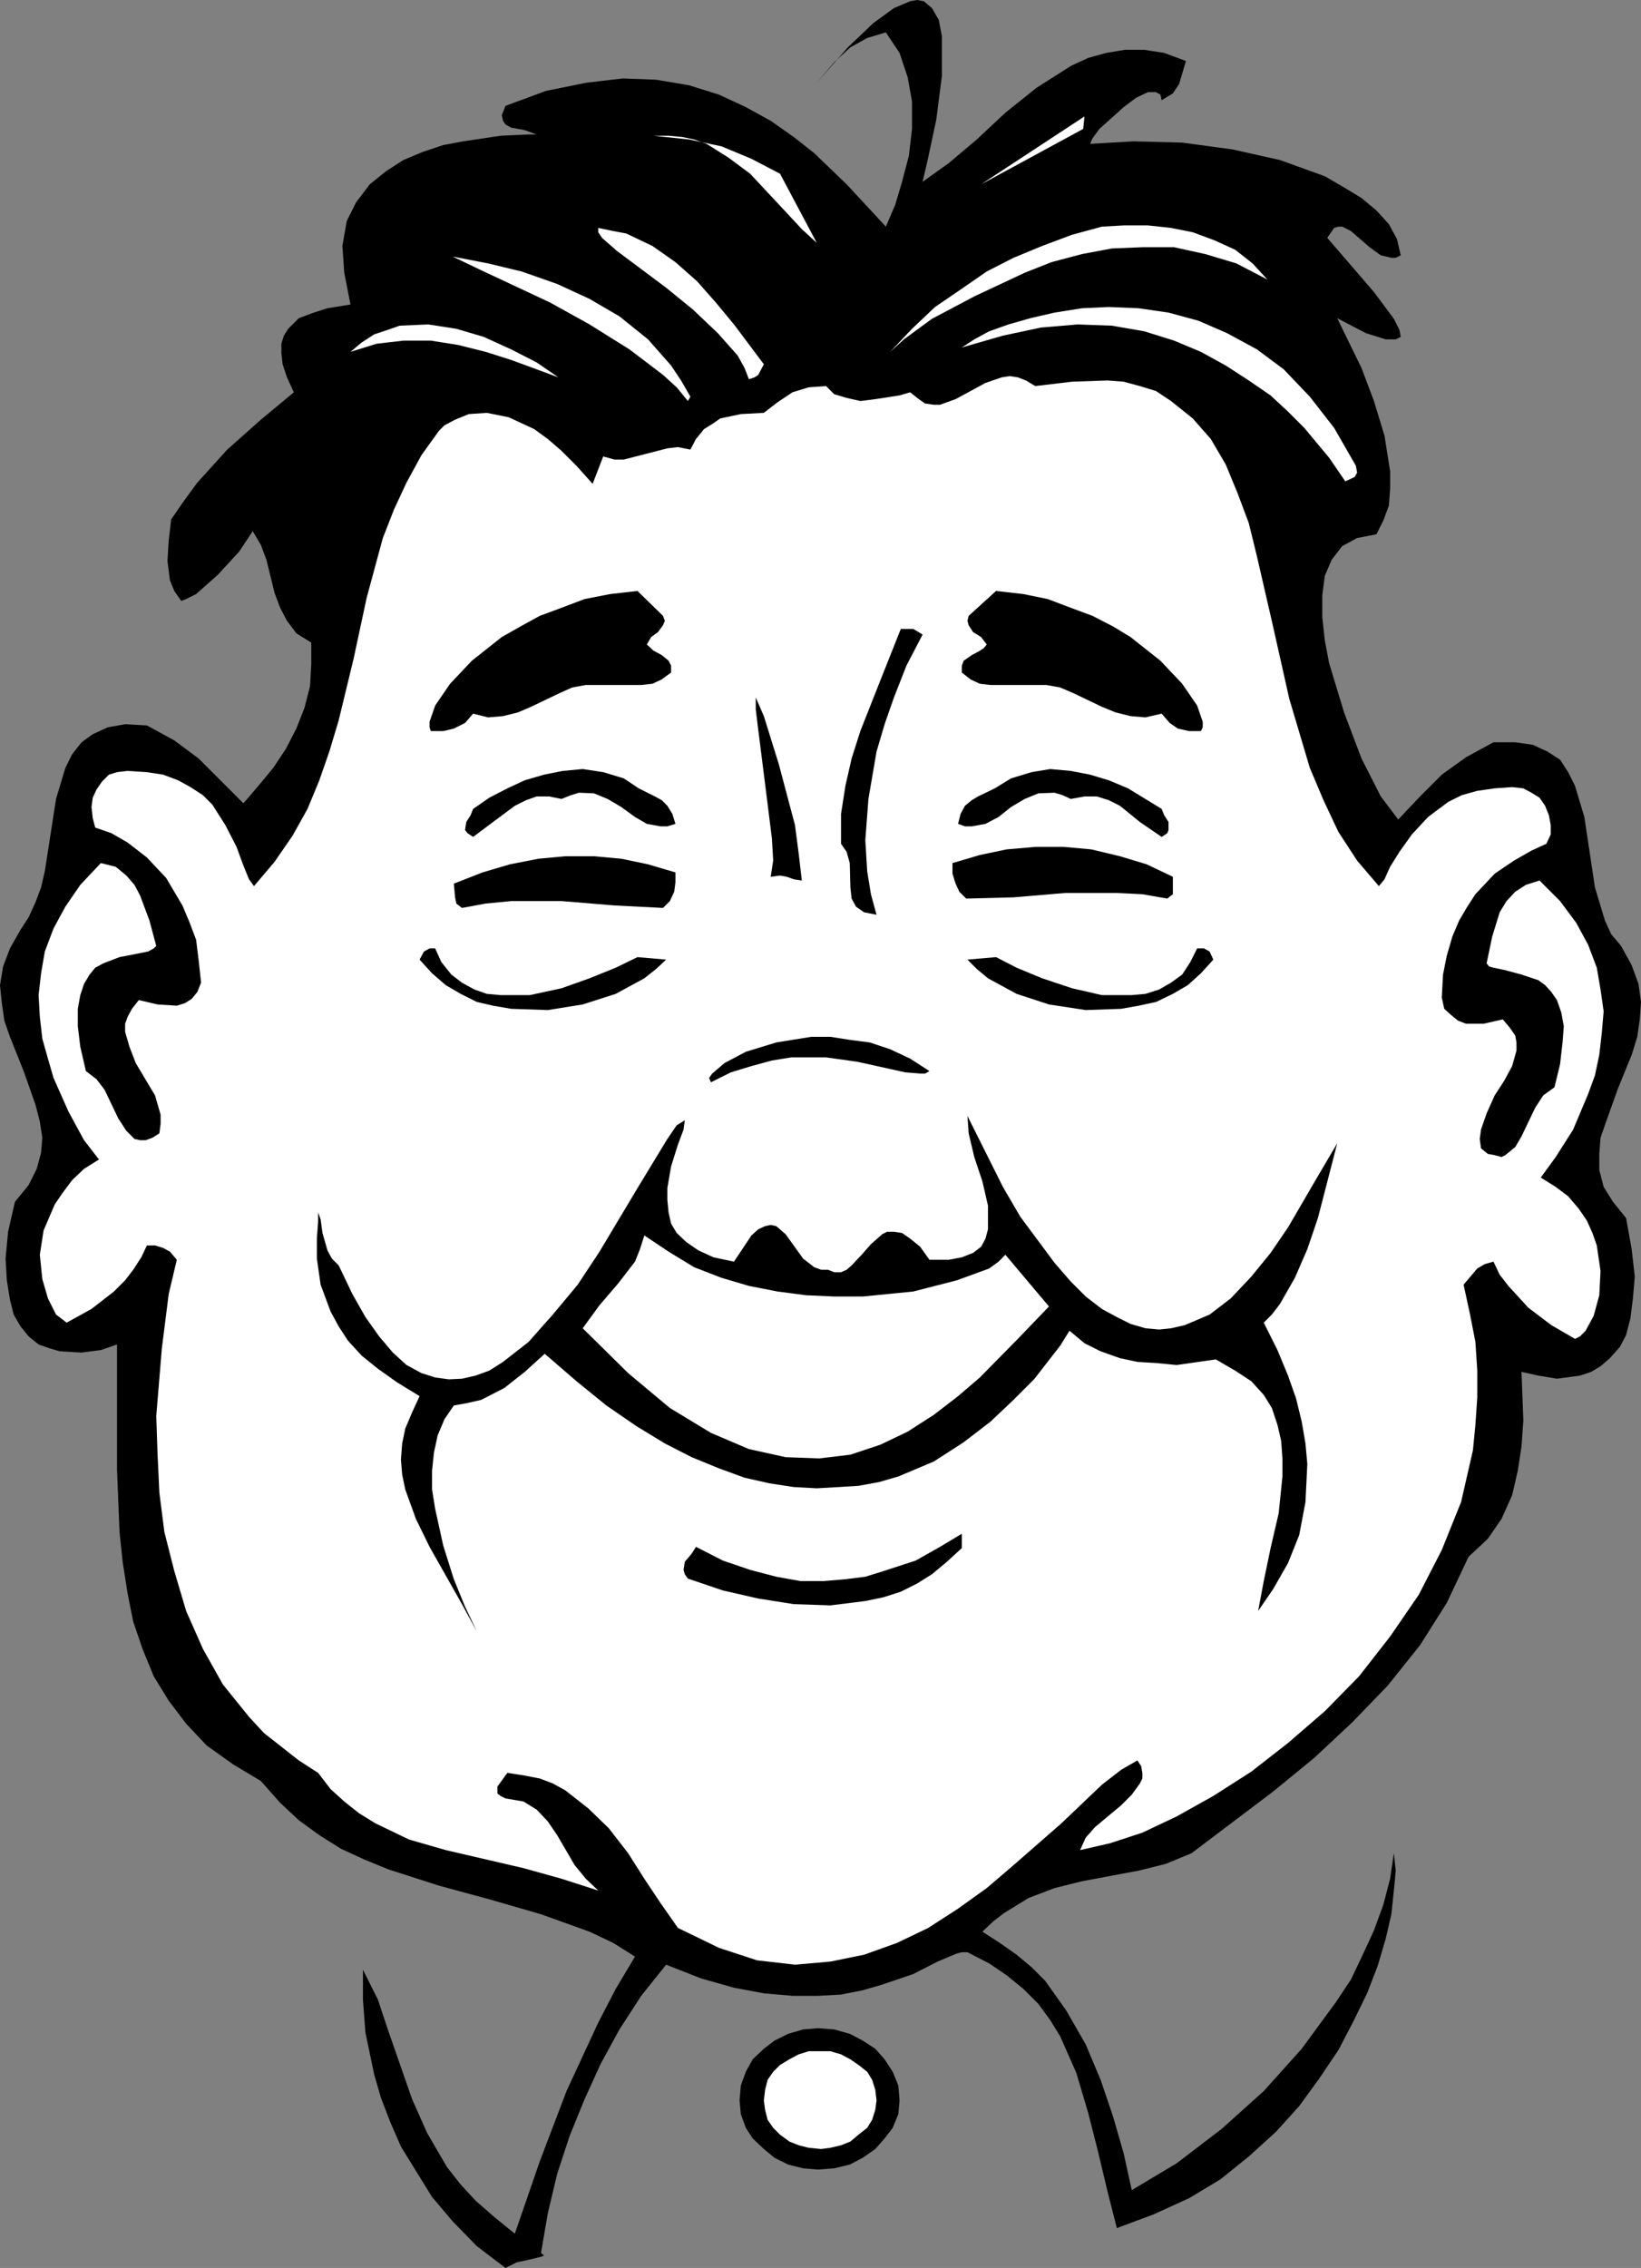
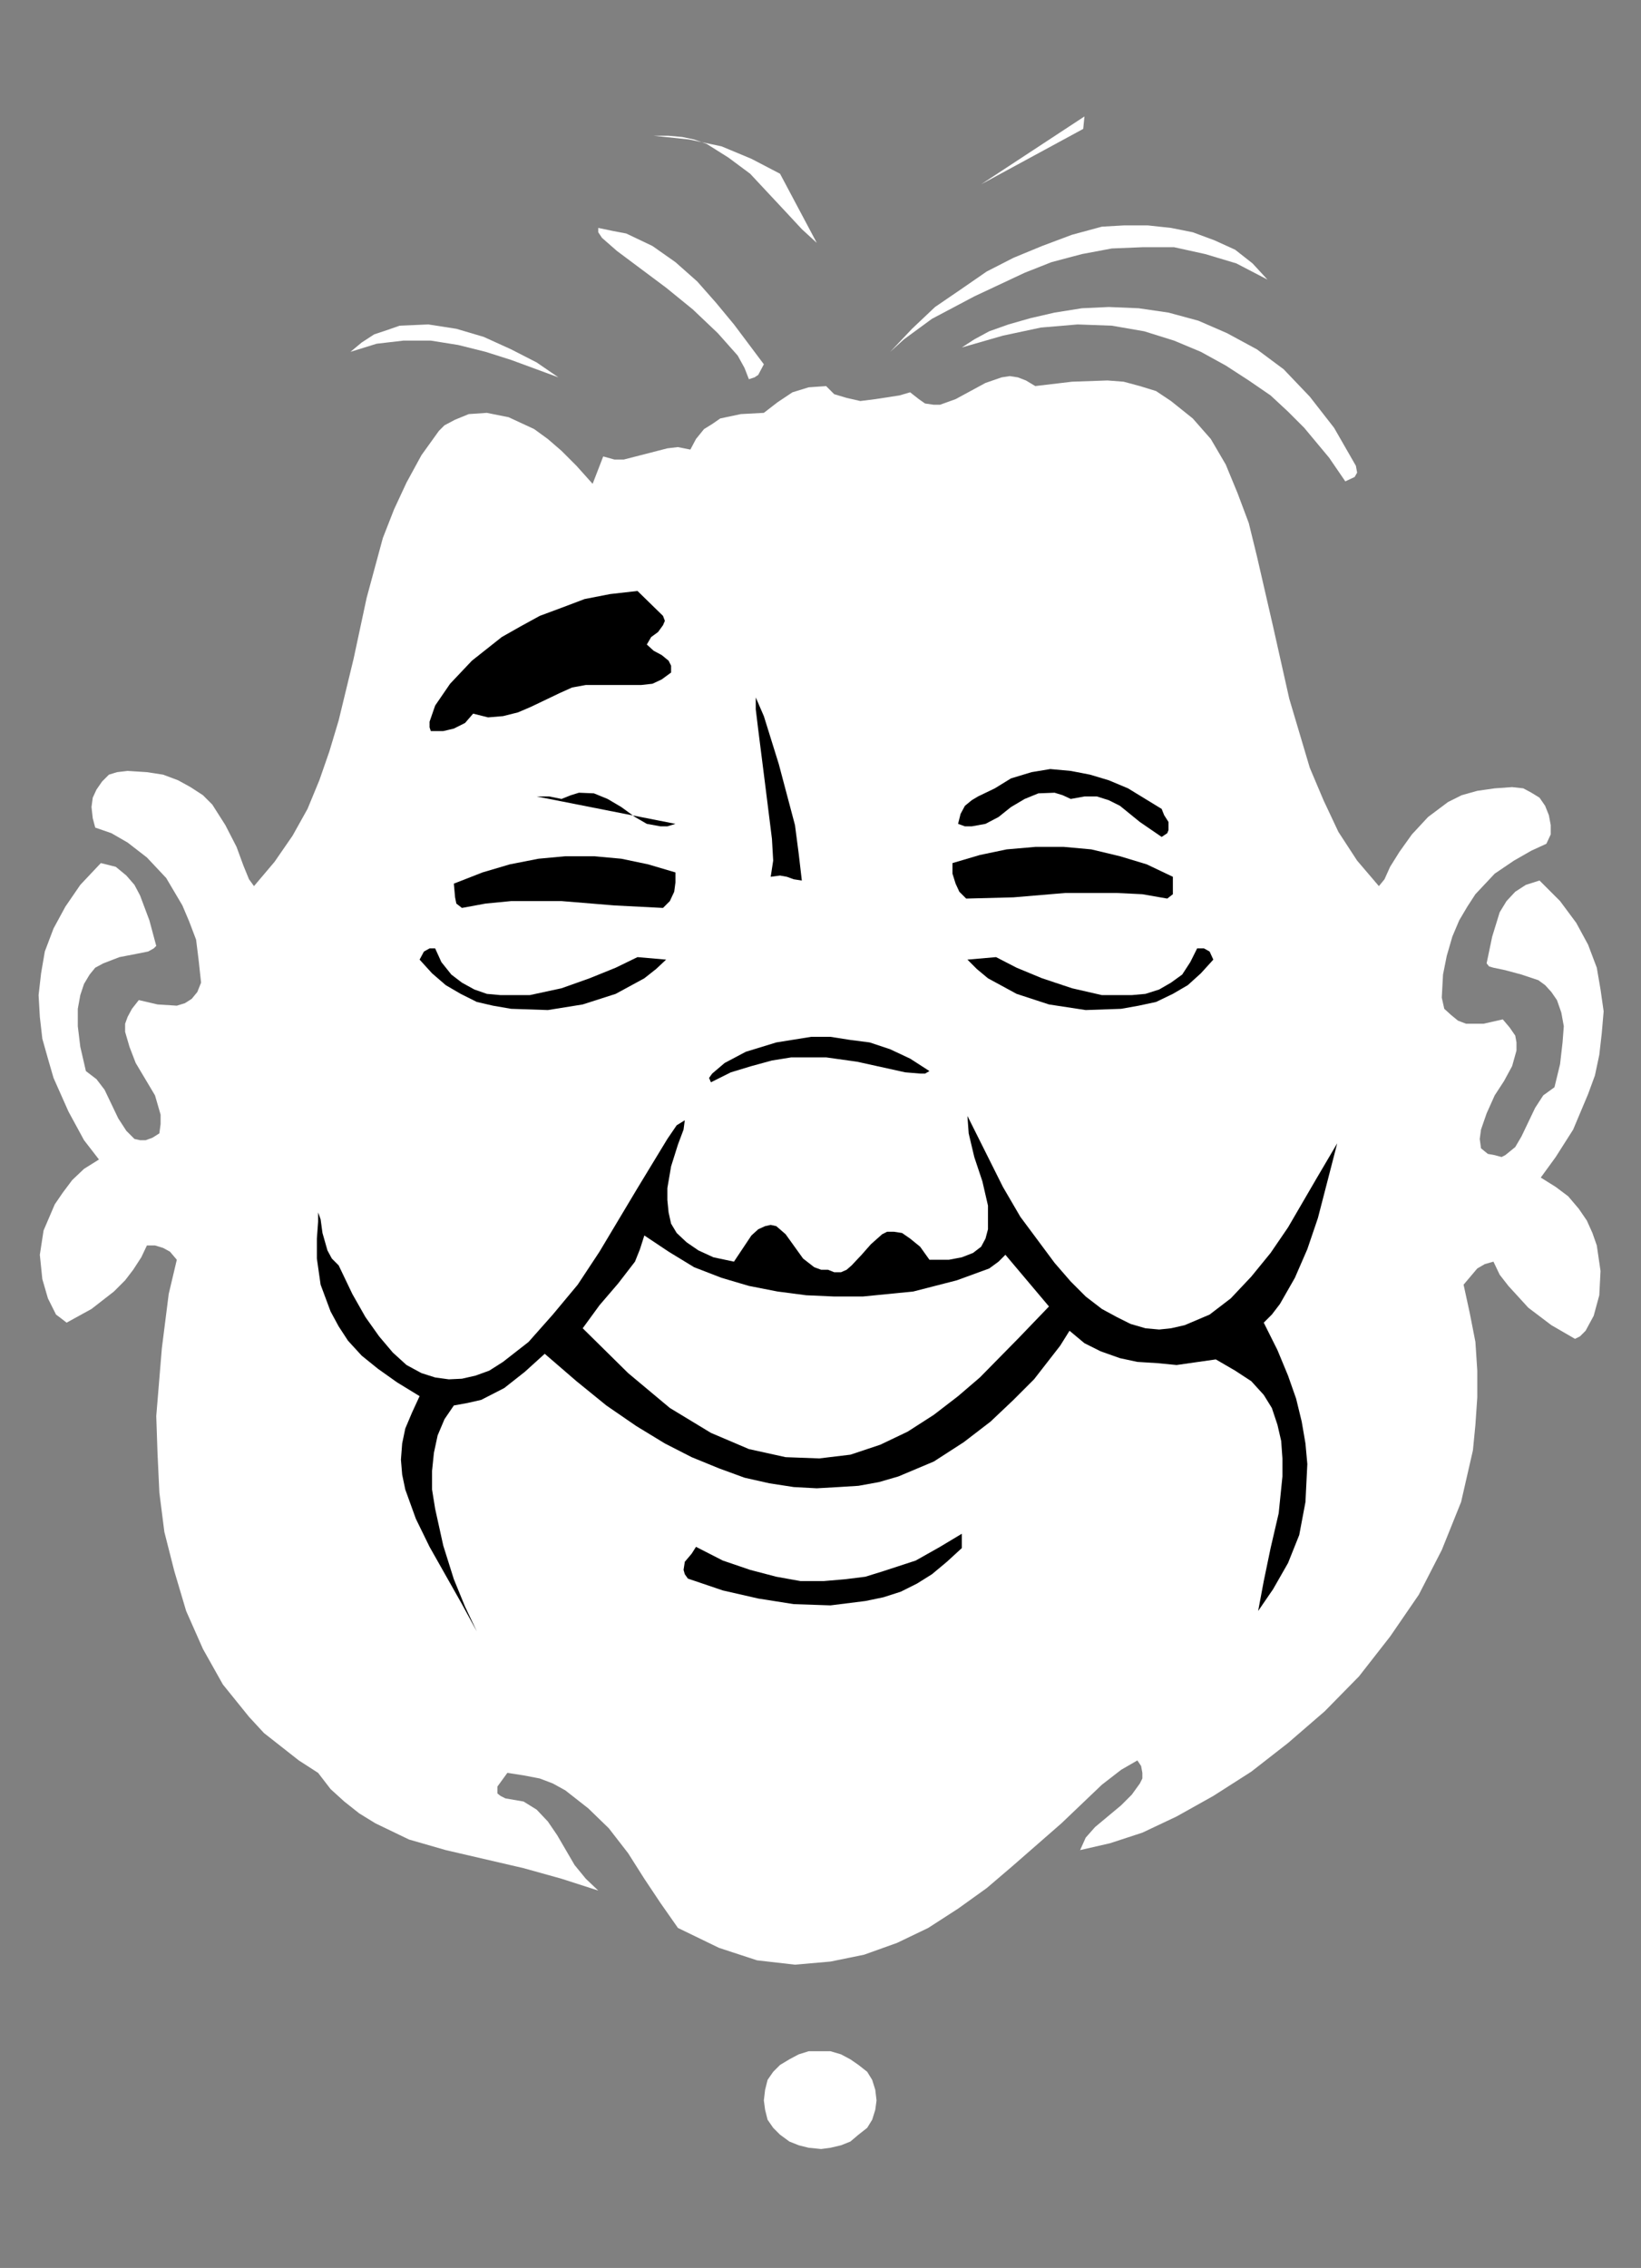
<svg xmlns="http://www.w3.org/2000/svg" xmlns:ns1="http://sodipodi.sourceforge.net/DTD/sodipodi-0.dtd" xmlns:ns2="http://www.inkscape.org/namespaces/inkscape" version="1.0" width="112.706mm" height="155.711mm" id="svg25" ns1:docname="Happy 03.wmf">
  <rect width="100%" height="100%" fill="#808080" stroke="none" />
  <ns1:namedview id="namedview25" pagecolor="#ffffff" bordercolor="#000000" borderopacity="0.25" ns2:showpageshadow="2" ns2:pageopacity="0.0" ns2:pagecheckerboard="0" ns2:deskcolor="#d1d1d1" ns2:document-units="mm" />
  <defs id="defs1">
    <pattern id="WMFhbasepattern" patternUnits="userSpaceOnUse" width="6" height="6" x="0" y="0" />
  </defs>
-   <path style="fill:#000000;fill-opacity:1;fill-rule:evenodd;stroke:none" d="m 362.953,212.654 5.656,-5.979 5.656,-5.656 6.302,-4.525 7.11,-3.878 h 5.656 l 4.525,0.646 3.878,1.778 3.232,2.101 2.101,3.232 1.778,3.555 2.424,8.08 2.747,18.26 2.586,8.564 1.616,3.555 2.586,3.07 2.747,5.009 1.778,4.848 0.646,4.686 -0.323,4.525 -0.646,4.525 -1.454,4.686 -3.555,8.726 -3.07,8.564 -1.454,4.201 -0.323,4.201 v 4.201 l 1.131,4.363 2.424,3.878 3.394,4.201 1.454,8.08 0.808,7.11 -0.485,5.656 -0.646,5.171 -1.131,4.363 -1.616,3.07 -2.586,2.909 -2.424,2.101 -2.424,1.454 -2.909,0.97 -5.979,0.808 -4.848,-0.808 -4.363,-0.97 0.485,12.604 -0.485,6.787 -0.97,6.302 -1.454,6.302 -2.747,6.14 -3.555,5.171 -5.01,4.686 -5.656,11.958 -6.949,10.988 -8.403,10.503 -9.211,9.534 -9.858,9.211 -10.666,8.726 -21.17,15.998 -6.626,2.747 -7.11,1.778 -14.706,2.747 -7.11,1.778 -6.787,2.585 -6.302,3.878 -2.747,2.101 -2.909,2.747 4.525,2.909 4.363,3.07 3.878,3.232 3.555,3.555 5.494,7.756 5.01,8.726 3.878,9.211 3.232,9.534 2.747,9.534 2.101,9.534 11.635,-6.948 11.635,-8.888 10.989,-9.857 9.858,-10.988 8.888,-12.119 3.878,-5.817 3.07,-6.464 2.909,-6.302 2.424,-6.625 1.778,-6.787 0.97,-6.625 0.485,4.525 -0.485,5.171 -0.646,6.14 -1.454,6.302 -2.101,7.11 -2.747,7.11 -3.555,7.272 -3.878,7.433 -5.01,7.433 -5.171,7.11 -5.979,6.625 -7.11,6.464 -7.434,5.979 -8.08,4.848 -9.211,4.201 -9.534,3.555 -2.424,-9.534 -2.424,-10.18 -2.586,-10.18 -3.07,-10.342 -4.202,-9.534 -2.586,-4.201 -3.07,-4.201 -3.878,-3.878 -4.363,-3.555 -4.525,-3.07 -5.656,-2.909 h -1.454 l -1.293,0.323 -5.01,2.101 -6.302,3.232 -8.08,2.747 -5.01,1.454 -5.656,1.131 -5.979,0.323 h -6.626 l -7.434,-0.646 -7.757,-1.454 -8.565,-2.424 -9.05,-3.555 -6.464,8.08 -5.656,8.726 -4.848,8.888 -4.202,9.211 -3.878,9.534 -3.232,9.857 -2.424,10.18 -1.778,10.342 0.808,0.646 -0.808,0.323 -2.586,0.646 -3.717,0.808 -2.909,1.454 -7.434,-5.656 -6.302,-6.464 -5.333,-6.302 -4.202,-6.787 -3.878,-6.302 -2.747,-6.302 -2.424,-6.302 -1.778,-6.14 -2.262,-10.827 -0.646,-8.564 v -7.756 l 3.878,7.756 2.747,8.241 6.141,17.613 3.878,8.726 5.171,8.888 3.555,4.525 3.878,4.201 5.01,4.363 5.171,4.201 6.464,-18.745 6.949,-18.26 8.242,-17.775 4.525,-8.726 5.01,-8.403 -5.656,-3.555 -6.141,-2.909 -12.605,-4.525 -13.413,-3.878 -13.09,-3.555 -13.09,-4.201 -6.302,-2.585 -5.979,-2.747 -5.656,-3.555 -5.333,-3.878 -4.848,-4.525 -5.01,-5.656 -7.272,-4.363 -6.787,-4.848 -5.333,-5.656 -4.525,-5.979 -3.878,-6.302 -2.909,-7.11 -2.424,-7.11 -1.454,-7.272 -1.293,-8.241 -0.808,-7.756 -0.646,-16.159 v -32.48 l -4.202,1.454 -5.01,0.646 -5.656,-0.323 -2.747,-0.808 -2.747,-0.97 -2.586,-2.101 -2.101,-2.585 -1.778,-3.07 -0.97,-3.878 -0.808,-5.009 -0.323,-5.656 0.646,-6.948 1.778,-7.756 3.555,-4.363 2.101,-4.201 1.131,-4.201 0.323,-3.878 -0.646,-4.201 -1.131,-4.363 -3.07,-8.726 -3.555,-8.888 -1.454,-4.201 L 0.485,260.323 0,255.637 l 0.808,-4.848 1.778,-4.686 2.747,-4.848 2.101,-3.232 1.778,-3.878 1.454,-3.878 0.97,-4.201 2.909,-18.745 2.424,-8.08 1.778,-3.555 2.424,-3.07 2.909,-2.101 3.878,-1.778 4.525,-0.808 5.656,0.323 7.11,3.878 6.302,4.686 5.656,5.656 5.979,5.979 3.878,-4.525 3.878,-4.686 3.232,-4.848 2.747,-5.333 2.101,-5.333 1.454,-5.656 0.323,-5.656 v -5.656 l -3.878,-2.424 -2.424,-3.232 -1.778,-3.393 -1.454,-3.878 -2.101,-8.564 -1.454,-3.878 -2.101,-3.555 -3.555,5.333 -5.494,5.979 -5.656,5.009 -2.586,1.293 -1.293,0.485 -1.778,-2.585 -1.131,-2.747 -0.646,-5.009 0.323,-5.333 0.646,-5.494 3.232,-4.686 3.555,-4.848 7.757,-8.564 8.726,-7.756 8.565,-7.11 -1.778,-3.878 -1.131,-3.393 -0.323,-2.909 v -2.424 l 0.646,-2.101 1.131,-1.778 2.747,-2.747 3.878,-1.454 3.555,-1.131 5.979,-0.97 -1.616,-8.241 -0.485,-6.948 1.131,-6.464 2.424,-4.848 3.555,-4.686 4.202,-3.393 4.525,-2.909 5.01,-2.101 5.333,-1.778 5.171,-0.97 9.696,-1.454 6.949,-0.323 h 2.424 l -3.07,-1.131 -3.555,-0.646 -1.454,-0.808 -0.646,-0.97 -0.323,-1.454 0.97,-2.424 10.504,-3.878 10.342,-2.101 9.534,-1.131 8.726,0.323 8.565,1.454 7.757,2.424 6.949,3.232 6.464,3.555 5.979,4.201 5.333,4.201 8.403,8.08 6.302,6.787 3.878,4.201 2.424,-5.656 1.778,-5.979 1.778,-6.787 0.808,-6.948 v -7.11 l -1.131,-6.302 -2.101,-6.302 -3.555,-5.333 -4.848,1.454 -4.363,2.424 -4.202,3.878 -4.525,5.333 8.08,-9.211 6.626,-6.302 5.333,-3.878 4.202,-1.778 L 238.036,0 l 1.778,0.323 2.101,1.778 1.778,3.07 0.808,4.201 v 5.009 5.333 l -1.454,11.311 -2.101,9.857 -1.454,6.302 6.787,-4.848 7.272,-6.14 7.434,-6.948 8.08,-6.464 8.888,-5.656 4.525,-2.101 4.686,-1.293 4.848,-0.808 h 5.01 l 5.171,0.808 5.656,2.101 -1.778,5.979 -1.616,2.424 -2.909,1.778 -0.323,-1.454 -1.131,-0.646 h -0.97 -1.131 l -3.07,1.454 -3.232,2.424 -6.302,5.656 -1.778,2.424 -0.646,1.454 11.312,-0.646 12.605,0.323 13.09,1.778 12.282,2.747 11.635,4.201 5.01,2.909 4.525,2.747 3.878,3.232 3.232,3.555 2.101,3.878 0.97,4.201 -1.293,0.646 h -1.131 l -2.747,-0.646 -2.909,-2.101 -2.424,-2.101 -2.424,-2.101 -2.262,-1.131 h -0.97 l -1.131,0.323 -1.778,2.585 12.12,14.058 5.171,6.948 1.454,2.909 0.323,1.778 -1.293,0.646 h -2.586 l -5.171,-1.616 -7.434,-3.878 3.07,6.302 3.232,6.625 3.232,8.564 2.747,9.049 1.454,9.211 v 4.525 l -0.323,4.363 -1.454,3.878 -1.778,3.555 -5.01,0.97 -3.878,2.101 -2.747,3.555 -1.778,4.201 -0.646,5.009 v 5.656 l 0.646,5.979 1.131,5.979 3.878,12.766 4.525,11.958 5.01,9.857 z" id="path1" />
  <path style="fill:#ffffff;fill-opacity:1;fill-rule:evenodd;stroke:none" d="m 379.921,333.362 1.616,7.433 1.454,7.433 0.485,7.433 v 6.948 l -0.485,7.11 -0.646,6.625 -3.07,13.412 -5.01,12.443 -5.979,11.635 -7.434,10.827 -8.08,10.342 -8.888,9.049 -9.534,8.241 -9.534,7.433 -9.858,6.302 -9.534,5.332 -8.888,4.201 -8.403,2.747 -7.757,1.778 1.454,-3.232 2.424,-2.747 6.787,-5.656 2.747,-2.747 2.101,-2.909 0.646,-1.293 v -1.454 l -0.323,-1.778 -0.97,-1.454 -4.202,2.424 -5.01,3.878 -10.504,10.019 -12.766,11.15 -6.626,5.656 -7.434,5.333 -7.757,5.009 -8.08,3.878 -8.565,3.07 -8.726,1.778 -9.211,0.808 -9.858,-1.131 -9.858,-3.232 -10.666,-5.171 -4.525,-6.464 -4.202,-6.302 -4.202,-6.625 -5.01,-6.464 -5.333,-5.171 -5.979,-4.686 -3.232,-1.778 -3.394,-1.293 -4.202,-0.808 -4.202,-0.646 -2.586,3.555 v 1.778 l 0.808,0.646 1.293,0.646 4.686,0.808 3.394,2.101 2.909,3.07 2.424,3.555 4.525,7.756 2.909,3.555 3.232,3.07 -9.534,-3.07 -9.858,-2.747 -20.2,-4.686 -9.534,-2.747 -8.726,-4.201 -4.202,-2.585 -3.878,-3.07 -3.555,-3.232 -3.232,-4.201 -5.01,-3.232 -4.525,-3.555 -4.525,-3.555 -3.878,-4.201 -6.787,-8.403 -5.171,-9.211 -4.363,-9.857 -3.07,-10.342 -2.586,-10.18 -1.293,-10.18 -0.485,-10.342 -0.323,-9.534 1.454,-17.613 1.778,-14.058 2.101,-8.888 -1.778,-2.101 -1.778,-0.97 -2.101,-0.646 h -2.101 l -1.454,3.07 -2.101,3.232 -2.101,2.747 -2.909,2.909 -5.818,4.525 -6.464,3.555 -1.454,-1.131 -1.293,-0.97 -2.101,-4.201 -1.454,-5.009 -0.646,-6.302 0.97,-6.302 2.909,-6.787 2.101,-3.07 2.424,-3.232 3.07,-2.909 3.878,-2.424 -3.878,-5.009 -4.04,-7.433 -3.878,-8.726 -1.454,-5.009 -1.454,-5.171 -0.646,-5.656 -0.323,-5.656 0.646,-5.656 0.97,-5.656 2.262,-5.979 3.07,-5.656 3.878,-5.656 5.333,-5.656 3.878,0.97 2.747,2.262 2.101,2.424 1.454,2.747 2.424,6.464 1.778,6.625 -0.646,0.646 -1.454,0.808 -3.232,0.646 -4.202,0.808 -4.202,1.616 -2.101,1.131 -1.454,1.778 -1.454,2.424 -0.97,2.909 -0.646,3.555 v 4.525 l 0.646,5.333 1.454,6.302 2.747,2.101 2.101,2.747 3.555,7.433 2.101,3.232 2.101,2.101 1.454,0.323 h 1.454 l 1.778,-0.646 1.778,-1.131 0.323,-2.424 v -2.424 l -1.454,-5.009 -5.01,-8.403 -1.616,-4.201 -1.131,-3.878 v -2.101 l 0.646,-1.778 1.131,-2.101 1.778,-2.262 4.848,1.131 5.01,0.323 2.101,-0.646 1.778,-1.131 1.454,-1.778 0.97,-2.424 -0.646,-5.979 -0.646,-5.171 -1.778,-4.686 -1.778,-4.201 -4.202,-7.11 -5.01,-5.333 -5.01,-3.878 -4.202,-2.424 -4.202,-1.454 -0.646,-2.424 -0.323,-2.909 0.323,-2.424 0.97,-2.101 1.454,-2.101 1.778,-1.778 2.101,-0.646 2.747,-0.323 5.01,0.323 4.202,0.646 3.878,1.454 3.232,1.778 3.232,2.101 2.424,2.424 3.394,5.332 2.909,5.656 1.778,4.848 1.454,3.555 1.293,1.778 5.333,-6.302 4.686,-6.787 3.878,-6.948 3.07,-7.433 2.586,-7.433 2.424,-8.08 3.878,-15.998 3.394,-15.836 4.202,-15.513 2.909,-7.433 3.232,-6.948 3.878,-7.11 4.525,-6.302 1.454,-1.454 2.747,-1.454 3.555,-1.454 4.686,-0.323 5.656,1.131 6.626,3.07 3.555,2.585 3.555,3.07 3.878,3.878 4.202,4.686 2.747,-7.11 2.909,0.808 h 2.424 l 5.656,-1.454 5.656,-1.454 2.747,-0.323 3.232,0.646 1.454,-2.747 2.101,-2.585 2.101,-1.293 2.101,-1.454 5.333,-1.131 5.979,-0.323 3.555,-2.747 3.878,-2.585 4.202,-1.293 4.525,-0.323 2.101,2.101 3.232,0.97 3.555,0.808 3.878,-0.485 6.302,-0.97 2.747,-0.808 2.262,1.778 1.616,1.131 2.262,0.323 h 1.616 l 4.04,-1.454 3.878,-2.101 3.878,-2.101 4.202,-1.454 2.101,-0.323 2.101,0.323 2.101,0.808 2.424,1.454 9.534,-1.131 9.211,-0.323 4.202,0.323 4.202,1.131 4.202,1.293 3.878,2.585 5.656,4.525 4.686,5.333 3.878,6.625 3.07,7.433 2.909,7.756 2.101,8.564 4.202,18.26 4.202,18.745 5.333,17.937 3.555,8.403 3.878,8.241 4.848,7.433 5.656,6.625 1.454,-1.778 1.454,-3.232 2.424,-3.878 3.232,-4.525 4.202,-4.525 5.171,-3.878 3.555,-1.778 4.04,-1.131 4.525,-0.646 4.525,-0.323 2.909,0.323 2.101,1.131 2.101,1.293 1.454,2.101 0.97,2.424 0.485,2.585 v 2.424 l -1.131,2.424 -3.878,1.778 -4.525,2.585 -5.01,3.393 -5.01,5.333 -2.101,3.232 -2.101,3.555 -1.778,4.201 -1.454,5.009 -0.97,4.848 -0.323,5.979 0.646,2.909 1.778,1.616 1.778,1.454 2.101,0.808 h 4.525 l 5.01,-1.131 1.778,2.101 1.454,2.101 0.323,1.778 v 2.101 l -1.131,4.04 -2.101,3.878 -2.424,3.717 -2.101,4.686 -1.454,4.201 -0.323,2.424 0.323,2.424 1.778,1.454 1.778,0.323 1.778,0.485 0.97,-0.485 2.586,-2.101 1.616,-2.747 3.555,-7.433 2.101,-3.232 2.909,-2.101 1.454,-5.979 0.646,-5.656 0.323,-4.201 -0.646,-3.555 -1.131,-3.232 -1.454,-2.101 -1.616,-1.778 -1.778,-1.293 -4.363,-1.454 -4.202,-1.131 -3.07,-0.646 -1.131,-0.323 -0.646,-0.808 1.454,-6.948 1.939,-6.302 1.778,-2.909 2.262,-2.424 2.747,-1.778 3.555,-1.131 5.333,5.333 4.202,5.656 3.07,5.656 2.262,5.979 0.97,5.656 0.808,5.656 -0.485,5.656 -0.646,5.656 -1.131,5.333 -1.778,4.848 -3.878,9.211 -4.525,7.11 -3.878,5.333 3.878,2.424 3.232,2.424 2.747,3.232 2.101,3.07 1.454,3.232 1.131,3.232 0.97,6.625 -0.323,6.302 -1.454,5.332 -2.101,3.878 -1.454,1.454 -1.293,0.646 -6.141,-3.555 -5.979,-4.525 -5.171,-5.656 -2.262,-2.909 -1.616,-3.393 -2.262,0.646 -1.939,1.131 z" id="path2" />
  <path style="fill:#ffffff;fill-opacity:1;fill-rule:evenodd;stroke:none" d="m 254.681,47.831 26.502,-14.382 0.323,-3.232 z" id="path3" />
  <path style="fill:#ffffff;fill-opacity:1;fill-rule:evenodd;stroke:none" d="m 202.485,45.084 9.534,17.937 -3.878,-3.555 -4.202,-4.525 -4.686,-5.009 -4.525,-4.848 -5.656,-4.201 -5.656,-3.555 -3.232,-1.131 -3.07,-0.646 -3.555,-0.323 h -3.878 l 9.211,0.97 8.403,1.778 7.757,3.232 z" id="path4" />
  <path style="fill:#ffffff;fill-opacity:1;fill-rule:evenodd;stroke:none" d="m 329.017,72.554 -8.08,-4.201 -8.08,-2.424 -8.08,-1.778 h -8.242 l -7.918,0.323 -7.757,1.454 -7.918,2.101 -6.949,2.747 -13.09,6.14 -10.989,5.817 -7.272,5.333 -3.555,3.232 5.656,-5.979 5.979,-5.656 6.626,-4.525 6.787,-4.686 6.949,-3.555 7.434,-3.07 7.757,-2.909 7.757,-2.101 5.656,-0.323 h 6.302 l 5.979,0.646 5.656,1.131 5.656,2.101 5.333,2.424 4.525,3.555 z" id="path5" />
  <path style="fill:#ffffff;fill-opacity:1;fill-rule:evenodd;stroke:none" d="m 198.283,94.531 -1.454,2.747 -0.97,0.646 -1.454,0.485 -1.131,-2.909 -1.778,-3.232 -5.171,-5.817 -6.464,-6.14 -6.949,-5.656 -12.766,-9.534 -3.878,-3.393 -0.97,-1.454 v -1.131 l 3.878,0.808 3.394,0.646 6.787,3.232 5.979,4.201 5.656,5.009 4.848,5.494 4.686,5.656 z" id="path6" />
-   <path style="fill:#ffffff;fill-opacity:1;fill-rule:evenodd;stroke:none" d="m 179.214,102.934 -0.646,1.131 -2.909,-3.555 -3.555,-3.232 -8.726,-6.625 -10.342,-6.464 -10.181,-5.656 -17.938,-8.403 -7.434,-3.555 9.211,1.778 8.726,2.101 9.211,3.232 8.403,3.878 7.757,4.525 7.434,5.979 5.979,6.787 2.586,3.878 z" id="path7" />
  <path style="fill:#ffffff;fill-opacity:1;fill-rule:evenodd;stroke:none" d="m 351.964,120.87 0.323,1.778 -0.646,1.131 -2.424,1.131 -4.202,-6.14 -6.464,-7.756 -4.202,-4.201 -4.525,-4.201 -5.656,-3.878 -5.979,-3.878 -6.464,-3.555 -6.949,-2.909 -7.757,-2.424 -8.403,-1.454 -8.888,-0.323 -9.534,0.808 -9.858,2.101 -10.666,3.07 3.232,-2.101 3.878,-2.101 5.01,-1.778 5.656,-1.616 6.302,-1.454 7.11,-1.131 6.949,-0.323 7.757,0.323 7.757,1.131 7.757,2.101 7.434,3.232 7.757,4.201 6.949,5.171 6.787,7.11 6.302,8.08 z" id="path8" />
  <path style="fill:#ffffff;fill-opacity:1;fill-rule:evenodd;stroke:none" d="m 144.955,97.924 -12.282,-4.525 -6.626,-2.101 -7.11,-1.778 -7.11,-1.131 h -7.11 l -6.949,0.808 -6.787,2.101 2.909,-2.424 3.232,-2.101 3.394,-1.131 3.232,-1.131 7.434,-0.323 7.272,1.131 7.11,2.101 7.11,3.232 6.626,3.393 z" id="path9" />
  <path style="fill:#000000;fill-opacity:1;fill-rule:evenodd;stroke:none" d="m 172.104,159.814 0.485,1.293 -0.485,1.131 -1.293,1.778 -1.778,1.293 -1.131,1.939 1.778,1.616 2.101,1.131 1.778,1.454 0.646,1.293 v 1.778 l -2.424,1.778 -2.424,1.131 -2.909,0.323 h -3.07 -5.979 -5.333 l -3.555,0.646 -3.232,1.454 -7.434,3.555 -3.394,1.454 -3.878,0.97 -3.878,0.323 -3.878,-0.97 -2.101,2.424 -2.909,1.454 -2.747,0.646 h -3.232 l -0.323,-0.97 v -1.454 l 1.454,-4.201 3.878,-5.656 5.656,-5.979 7.757,-6.14 4.848,-2.747 5.01,-2.747 5.656,-2.101 5.979,-2.262 6.626,-1.293 7.11,-0.808 z" id="path10" />
-   <path style="fill:#000000;fill-opacity:1;fill-rule:evenodd;stroke:none" d="m 239.491,164.661 -4.202,8.08 -3.232,8.241 -2.424,6.948 -2.101,7.11 -2.101,12.281 -0.808,10.665 0.485,8.08 0.97,5.979 1.454,5.332 -3.232,-0.646 -2.101,-1.454 -1.131,-2.101 -0.323,-2.909 -0.162,-6.302 -0.808,-2.909 -1.454,-2.101 v -7.756 l 1.131,-7.272 1.616,-7.11 2.262,-7.11 5.171,-13.089 5.333,-13.412 h 3.232 z" id="path11" />
  <path style="fill:#000000;fill-opacity:1;fill-rule:evenodd;stroke:none" d="m 208.141,228.49 -2.101,-0.323 -1.778,-0.646 -1.778,-0.323 -2.424,0.323 0.646,-4.201 -0.323,-5.656 -1.778,-14.22 -1.778,-14.058 -0.646,-5.333 v -3.07 l 2.101,4.848 3.878,12.443 4.202,15.836 0.97,7.433 z" id="path12" />
-   <path style="fill:#000000;fill-opacity:1;fill-rule:evenodd;stroke:none" d="m 175.336,213.785 -2.101,0.646 h -1.778 l -3.555,-0.646 -3.07,-1.778 -3.555,-2.585 -3.555,-2.101 -3.555,-1.454 -3.878,-0.162 -2.101,0.646 -2.424,0.97 -3.232,-0.646 h -3.232 l -2.747,0.97 -2.909,1.454 -5.656,4.201 -5.171,3.878 -1.454,-0.97 -0.646,-0.808 0.323,-2.101 1.131,-1.778 0.646,-1.616 4.202,-2.909 4.686,-2.424 4.525,-2.101 5.01,-1.454 4.848,-0.97 5.171,-0.485 5.333,0.808 5.333,1.616 3.878,2.585 4.202,2.101 1.778,0.97 1.454,1.454 1.293,2.101 z" id="path13" />
+   <path style="fill:#000000;fill-opacity:1;fill-rule:evenodd;stroke:none" d="m 175.336,213.785 -2.101,0.646 h -1.778 l -3.555,-0.646 -3.07,-1.778 -3.555,-2.585 -3.555,-2.101 -3.555,-1.454 -3.878,-0.162 -2.101,0.646 -2.424,0.97 -3.232,-0.646 h -3.232 z" id="path13" />
  <path style="fill:#000000;fill-opacity:1;fill-rule:evenodd;stroke:none" d="m 175.336,226.389 v 2.585 l -0.323,2.424 -1.131,2.424 -1.778,1.778 -12.605,-0.646 -13.736,-1.131 h -6.787 -6.302 l -6.626,0.646 -6.141,1.131 -1.454,-1.131 -0.323,-1.616 -0.323,-3.555 7.434,-2.909 7.11,-2.101 7.434,-1.454 6.949,-0.646 h 7.434 l 7.11,0.646 6.949,1.454 z" id="path14" />
  <path style="fill:#000000;fill-opacity:1;fill-rule:evenodd;stroke:none" d="m 165.478,248.366 7.434,0.646 -2.586,2.424 -3.07,2.424 -7.434,4.04 -8.565,2.747 -9.05,1.454 -9.534,-0.323 -4.686,-0.808 -4.202,-0.97 -4.202,-2.101 -3.878,-2.262 -3.555,-3.07 -3.232,-3.555 1.131,-2.101 1.454,-0.808 h 1.454 l 1.616,3.555 2.586,3.232 2.747,2.101 3.232,1.778 3.232,1.131 3.555,0.323 h 7.595 l 8.242,-1.778 7.272,-2.585 6.787,-2.747 z" id="path15" />
  <path style="fill:#000000;fill-opacity:1;fill-rule:evenodd;stroke:none" d="m 241.268,277.937 -1.131,0.646 h -1.293 l -3.878,-0.323 -12.443,-2.747 -8.08,-1.131 h -9.05 l -5.01,0.808 -5.333,1.454 -5.333,1.616 -5.171,2.585 -0.485,-1.131 0.808,-1.131 3.232,-2.747 5.494,-2.909 7.918,-2.424 9.05,-1.454 h 5.01 l 5.171,0.808 5.01,0.646 5.333,1.778 5.171,2.424 z" id="path16" />
  <path style="fill:#000000;fill-opacity:1;fill-rule:evenodd;stroke:none" d="m 347.116,296.681 -1.454,5.656 -3.555,13.735 -2.747,8.08 -3.232,7.433 -3.878,6.787 -2.101,2.747 -2.101,2.101 3.555,7.11 2.747,6.625 2.101,5.979 1.454,5.979 0.97,5.656 0.485,5.333 -0.485,9.857 -1.616,8.564 -2.909,7.272 -3.878,6.787 -3.878,5.656 1.454,-7.756 1.778,-8.564 2.101,-9.049 0.97,-9.534 v -4.686 l -0.323,-4.525 -0.97,-4.201 -1.454,-4.363 -2.101,-3.393 -3.232,-3.555 -4.202,-2.747 -5.01,-2.909 -10.181,1.454 -5.01,-0.485 -5.171,-0.323 -4.525,-0.97 -5.01,-1.778 -4.202,-2.101 -3.878,-3.232 -2.424,3.878 -6.787,8.726 -5.333,5.332 -5.979,5.656 -6.949,5.333 -7.757,5.009 -9.211,3.878 -5.01,1.454 -5.333,0.97 -5.171,0.323 -5.656,0.323 -5.979,-0.323 -6.302,-0.97 -6.464,-1.454 -6.626,-2.424 -7.11,-2.909 -6.949,-3.555 -7.434,-4.525 -7.757,-5.333 -7.757,-6.302 -8.242,-7.11 -5.171,4.686 -5.333,4.201 -5.979,3.07 -3.555,0.808 -3.555,0.646 -2.424,3.555 -1.778,4.201 -0.97,4.525 -0.485,4.686 v 4.848 l 0.808,5.009 2.101,9.534 2.747,8.726 2.909,7.11 3.07,6.464 -3.878,-7.11 -4.202,-7.433 -4.202,-7.433 -3.555,-7.272 -2.747,-7.595 -0.808,-3.878 -0.323,-3.878 0.323,-4.201 0.808,-3.878 1.778,-4.201 1.939,-4.201 -5.818,-3.555 -5.01,-3.555 -4.202,-3.393 -3.555,-3.878 -2.424,-3.717 -2.101,-3.878 -2.586,-6.948 -0.97,-6.787 v -5.171 l 0.323,-4.363 v -2.424 l 0.646,1.778 0.485,3.555 1.293,4.525 1.131,2.101 1.778,1.778 3.555,7.433 3.394,5.979 3.555,5.009 3.555,4.201 3.555,3.232 3.878,2.101 3.555,1.131 3.555,0.485 3.394,-0.162 3.555,-0.808 3.555,-1.293 3.555,-2.262 6.626,-5.171 6.302,-7.11 6.464,-7.756 5.656,-8.564 9.858,-16.482 7.757,-12.766 2.424,-3.555 2.101,-1.293 -0.323,2.424 -1.454,3.878 -1.778,5.656 -0.97,5.656 v 3.07 l 0.323,3.232 0.646,2.909 1.454,2.424 2.586,2.424 3.07,2.101 3.878,1.778 5.333,1.131 4.525,-6.787 1.778,-1.616 1.778,-0.808 1.454,-0.323 1.454,0.323 2.424,2.101 4.525,6.302 2.909,2.262 1.778,0.646 h 1.778 l 1.616,0.646 h 1.778 l 1.454,-0.646 1.293,-1.131 2.586,-2.747 2.424,-2.747 2.909,-2.585 1.293,-0.646 h 1.778 l 2.101,0.323 2.101,1.454 2.586,2.101 2.424,3.393 h 5.01 l 3.394,-0.646 2.909,-1.131 2.101,-1.616 1.131,-2.101 0.646,-2.424 v -6.14 l -1.454,-6.302 -2.101,-6.302 -1.454,-6.14 -0.323,-4.525 9.211,18.421 4.525,7.756 4.686,6.302 4.202,5.656 4.202,4.848 3.878,3.878 4.202,3.232 3.878,2.101 3.555,1.778 3.878,1.131 3.555,0.323 3.07,-0.323 3.555,-0.808 6.464,-2.747 5.494,-4.201 5.333,-5.656 5.01,-6.14 4.525,-6.625 7.434,-12.766 z" id="path17" />
  <path style="fill:#ffffff;fill-opacity:1;fill-rule:evenodd;stroke:none" d="m 260.984,325.606 11.312,13.412 -8.08,8.403 -9.858,10.019 -5.656,4.848 -6.302,4.848 -6.787,4.363 -7.11,3.393 -7.757,2.585 -8.08,0.97 -8.726,-0.323 -9.534,-2.101 -9.858,-4.201 -10.666,-6.464 -10.827,-9.049 -11.797,-11.635 4.363,-5.979 4.848,-5.656 4.363,-5.656 1.293,-3.232 1.131,-3.555 6.302,4.201 6.626,4.04 7.11,2.747 7.11,2.101 7.434,1.454 7.434,0.97 7.272,0.323 h 7.434 l 13.09,-1.293 11.312,-2.909 8.403,-3.07 2.424,-1.778 z" id="path18" />
  <path style="fill:#000000;fill-opacity:1;fill-rule:evenodd;stroke:none" d="m 249.672,397.999 v 3.717 l -3.878,3.555 -3.878,3.232 -3.878,2.424 -4.202,2.101 -4.525,1.454 -4.686,0.97 -9.05,1.131 -9.534,-0.323 -9.211,-1.454 -9.211,-2.101 -9.05,-3.07 -0.808,-1.131 -0.323,-1.131 0.323,-2.101 1.778,-2.101 1.131,-1.778 6.949,3.555 7.11,2.424 6.787,1.778 6.302,1.131 h 5.979 l 5.656,-0.485 5.171,-0.646 4.686,-1.454 8.403,-2.747 6.302,-3.555 z" id="path19" />
-   <path style="fill:#000000;fill-opacity:1;fill-rule:evenodd;stroke:none" d="m 191.981,545.047 0.323,-3.878 1.293,-3.555 1.778,-3.232 2.909,-2.747 2.747,-2.101 3.555,-1.778 3.878,-1.131 3.878,-0.323 4.202,0.323 4.04,1.131 3.394,1.778 3.232,2.101 2.424,2.747 2.101,3.232 1.454,3.555 0.323,3.878 -0.323,3.555 -1.454,3.555 -2.101,2.747 -2.424,2.747 -3.232,2.262 -3.394,1.778 -4.04,0.97 -4.202,0.323 -3.878,-0.323 -3.878,-0.97 -3.555,-1.778 -2.747,-2.262 -2.909,-2.747 -1.778,-2.747 -1.293,-3.555 z" id="path20" />
  <path style="fill:#ffffff;fill-opacity:1;fill-rule:evenodd;stroke:none" d="m 198.283,545.047 0.323,-2.747 0.646,-2.585 1.454,-2.101 1.778,-1.778 2.424,-1.454 2.424,-1.293 2.586,-0.808 h 3.232 2.424 l 2.747,0.808 2.424,1.293 2.101,1.454 2.262,1.778 1.293,2.101 0.808,2.585 0.323,2.747 -0.323,2.424 -0.808,2.585 -1.293,2.101 -2.262,1.778 -2.101,1.778 -2.424,0.97 -2.747,0.646 -2.424,0.323 -3.232,-0.323 -2.586,-0.646 -2.424,-0.97 -2.424,-1.778 -1.778,-1.778 -1.454,-2.101 -0.646,-2.585 z" id="path21" />
  <path style="fill:#000000;fill-opacity:1;fill-rule:evenodd;stroke:none" d="m 247.248,223.965 v 2.747 l 0.808,2.585 0.97,2.101 1.778,1.778 12.282,-0.323 13.413,-1.131 H 289.91 l 6.626,0.323 6.464,1.131 1.454,-1.131 v -1.454 -3.07 l -6.787,-3.232 -6.949,-2.101 -7.434,-1.778 -7.11,-0.646 h -7.434 l -7.434,0.646 -6.949,1.454 z" id="path22" />
-   <path style="fill:#000000;fill-opacity:1;fill-rule:evenodd;stroke:none" d="m 251.449,159.814 -0.323,1.293 0.323,1.131 1.131,1.778 2.101,1.293 1.454,1.939 -0.808,0.97 -0.97,0.646 -2.101,1.131 -2.101,1.454 -0.485,1.293 v 1.778 l 2.262,1.778 2.424,1.131 2.747,0.323 h 3.232 5.979 5.333 l 3.555,0.646 3.394,1.454 7.434,3.555 3.555,1.454 3.878,0.97 3.878,0.323 4.202,-0.97 2.101,2.424 2.101,1.454 2.909,0.646 h 3.07 l 0.485,-0.97 v -1.454 l -1.454,-4.201 -3.878,-5.656 -5.656,-5.979 -7.757,-6.14 -4.525,-2.747 -5.333,-2.747 -5.656,-2.101 -5.979,-2.262 -6.302,-1.293 -7.11,-0.808 z" id="path23" />
  <path style="fill:#000000;fill-opacity:1;fill-rule:evenodd;stroke:none" d="m 248.702,213.785 1.778,0.646 h 1.778 l 3.555,-0.646 3.394,-1.778 3.232,-2.585 3.555,-2.101 3.555,-1.454 4.202,-0.162 2.101,0.646 2.101,0.97 3.555,-0.646 h 3.232 l 3.07,0.97 2.909,1.454 5.171,4.201 5.656,3.878 1.454,-0.97 0.323,-0.808 v -2.101 l -1.131,-1.778 -0.646,-1.616 -8.726,-5.332 -5.01,-2.101 -4.848,-1.454 -5.01,-0.97 -5.333,-0.485 -4.848,0.808 -5.333,1.616 -4.202,2.585 -4.363,2.101 -1.616,0.97 -1.778,1.454 -1.131,2.101 z" id="path24" />
  <path style="fill:#000000;fill-opacity:1;fill-rule:evenodd;stroke:none" d="m 258.56,248.366 -7.434,0.646 2.424,2.424 2.909,2.424 7.434,4.04 8.403,2.747 9.534,1.454 9.211,-0.323 4.525,-0.808 4.525,-0.97 4.363,-2.101 3.878,-2.262 3.394,-3.07 3.232,-3.555 -0.97,-2.101 -1.454,-0.808 h -1.778 l -1.778,3.555 -2.101,3.232 -2.909,2.101 -3.07,1.778 -3.555,1.131 -3.555,0.323 h -7.757 l -7.757,-1.778 -7.757,-2.585 -6.626,-2.747 z" id="path25" />
</svg>